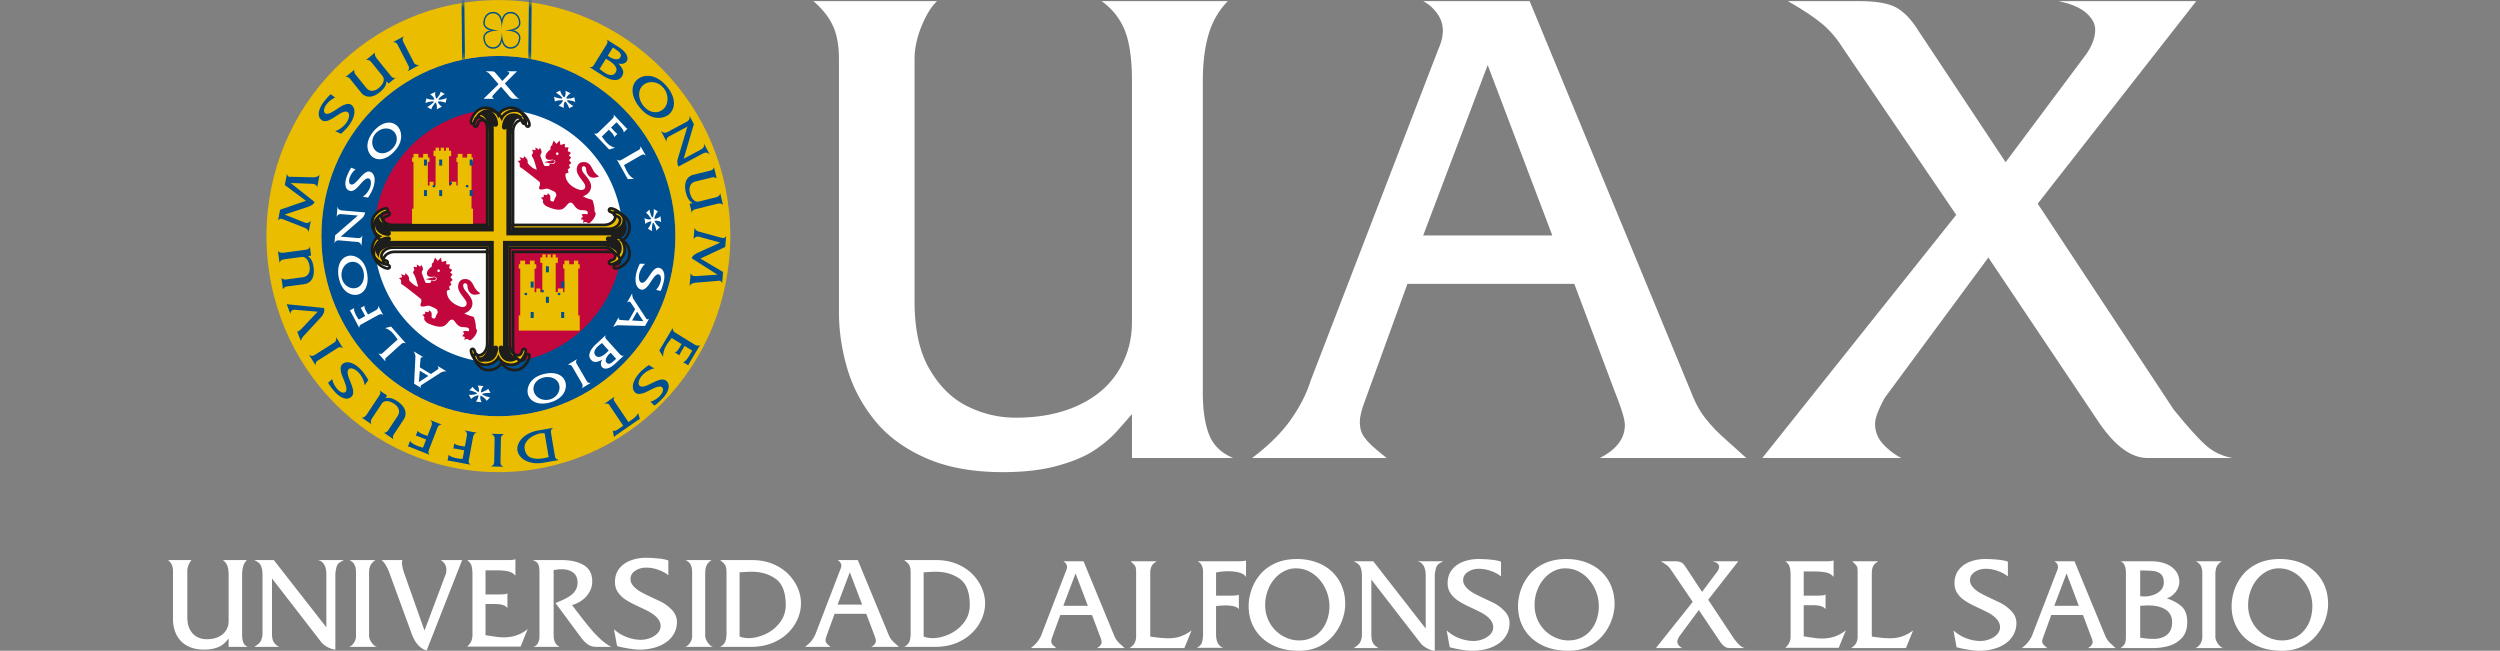
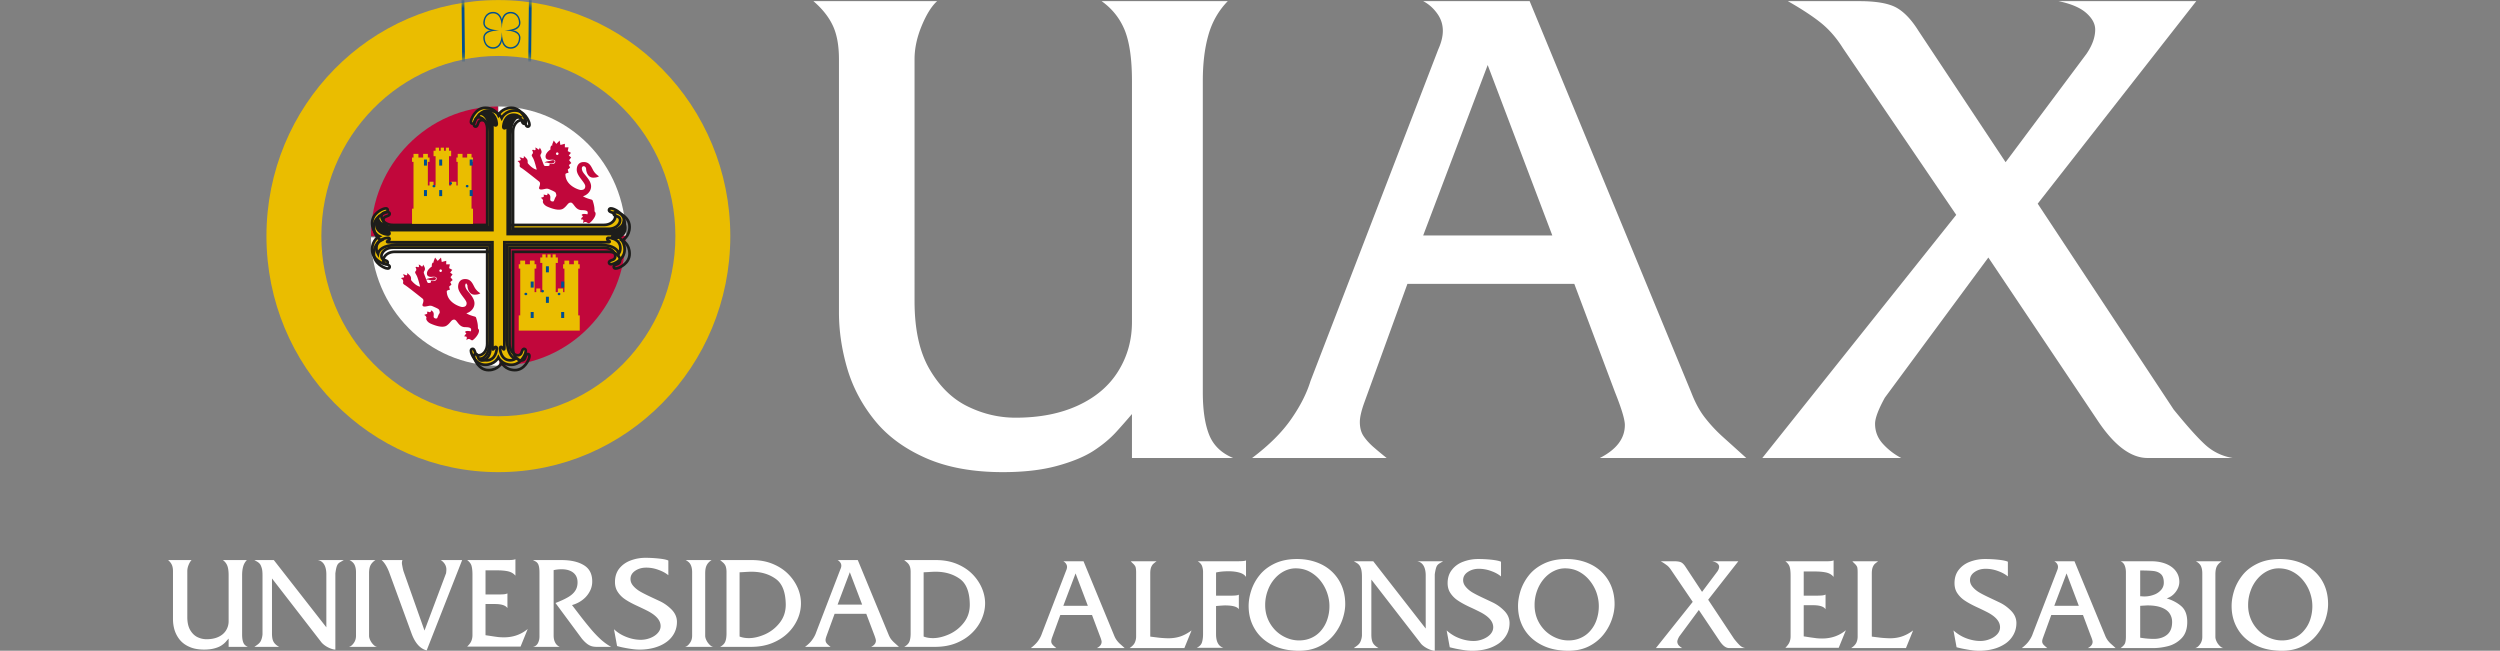
<svg xmlns="http://www.w3.org/2000/svg" width="461" height="120" fill="none">
  <rect width="100%" height="100%" fill="#808080" stroke="none" />
  <path fill="#fff" fill-rule="evenodd" d="M45.708 119.281H42.16v-1.529c-.137.149-.31.35-.53.601s-.5.477-.823.686c-.32.208-.744.385-1.28.527q-.805.219-1.896.218c-1.048 0-1.954-.163-2.699-.503-.757-.328-1.347-.773-1.8-1.328a5.4 5.4 0 0 1-.954-1.811 7 7 0 0 1-.28-1.959v-8.863c0-.484-.077-.88-.22-1.184-.138-.303-.37-.591-.679-.857h4.332c-.19.175-.376.467-.542.867-.168.405-.25.791-.25 1.174v8.469c0 1.001.184 1.802.541 2.408.358.6.806 1.037 1.336 1.292.53.254 1.09.383 1.662.383.847 0 1.573-.138 2.193-.425.62-.288 1.085-.686 1.413-1.21a3.17 3.17 0 0 0 .476-1.711v-8.45c0-.756-.083-1.351-.25-1.769a2.26 2.26 0 0 0-.816-1.028h4.428c-.333.341-.56.745-.685 1.2-.13.467-.19 1.004-.19 1.597v10.907c0 .631.07 1.119.22 1.494.143.377.428.637.84.804M63.39 103.278c-.167.097-.345.205-.549.321a1.7 1.7 0 0 0-.476.349c-.107.121-.21.318-.299.591-.083.279-.154.673-.225 1.189v14.056c-.233 0-.524-.066-.889-.203a4.7 4.7 0 0 1-1.019-.542c-.32-.226-.578-.465-.75-.707l-9.029-11.667v10.12c0 .673.083 1.186.275 1.537.19.361.536.685 1.042.958h-4.565c.149-.099.327-.22.519-.366a2.3 2.3 0 0 0 .464-.419c.13-.136.233-.339.328-.613q.145-.399.19-.9v-10.865c0-.567-.034-1.026-.142-1.365-.102-.336-.21-.592-.34-.759a2 2 0 0 0-.537-.442c-.22-.121-.38-.216-.482-.273h3.587l9.685 12.4v-9.759c0-.782-.143-1.392-.417-1.847q-.422-.677-1.175-.794zM69.57 119.281h-5.25c.298-.051.602-.273.887-.667.293-.391.44-.852.44-1.374v-11.725q0-.785-.25-1.324c-.166-.364-.47-.664-.947-.912h4.78c-.417.272-.716.594-.9.945q-.275.52-.274 1.505v11.511q.001.37.227.841.23.465.578.809c.237.239.47.372.709.391M85.22 103.278l-6.544 16.662c-1.221-.329-2.152-1.375-2.795-3.155l-4.142-11.324c-.41-1.038-.87-1.759-1.377-2.183h3.85a1.5 1.5 0 0 0-.101.578q0 .124.108.671c.07.373.137.628.184.795l3.875 10.956 3.992-10.617c0-.066 0-.179.03-.331.005-.138.011-.258.011-.326q0-.514-.273-.968a2.3 2.3 0 0 0-.769-.758zM97.312 115.984l-1.322 3.254h-9.852c.37-.358.632-.694.768-1.019.138-.327.216-.694.216-1.086v-11.157q0-.983-.162-1.598c-.101-.41-.38-.776-.822-1.104h7.765c.501 0 .888-.051 1.14-.157v3.041c-.317-.391-.758-.654-1.312-.794-.555-.131-1.275-.194-2.17-.194h-2.032v4.451h2.258c.495 0 .865-.011 1.133-.036a1.9 1.9 0 0 0 .65-.163v2.714c-.334-.504-1.097-.753-2.319-.753h-1.722v5.75q.517.074 1.15.171c.436.072.822.123 1.156.166q.51.055 1.091.055c1.698 0 3.147-.513 4.386-1.541M112.694 119.281h-2.605c-.328 0-.619-.027-.906-.097a2.6 2.6 0 0 1-.894-.443q-.471-.347-1.006-.989l-4.852-6.559c.966-.376 1.74-.73 2.336-1.083.596-.349 1.025-.743 1.312-1.189.285-.433.422-.952.422-1.534q.002-1.141-.774-1.774c-.519-.422-1.246-.64-2.163-.64-.543 0-1.031.058-1.472.165v12.041c0 .494.083.923.274 1.292.19.37.464.637.846.81h-4.934c.386-.066.68-.282.893-.637.196-.36.31-.782.31-1.267v-11.716c0-.512-.03-.909-.095-1.182-.054-.267-.137-.474-.244-.606a1.1 1.1 0 0 0-.37-.336c-.15-.08-.31-.165-.494-.258h5.286c1.698 0 3.068.311 4.106.945 1.031.625 1.538 1.625 1.538 2.999 0 .571-.113 1.099-.341 1.599q-.347.744-.893 1.307a5.4 5.4 0 0 1-1.204.918c-.429.237-.87.413-1.294.529.138.172.597.776 1.378 1.797a74 74 0 0 0 2.121 2.644 21 21 0 0 0 1.829 1.911c.597.534 1.222.987 1.89 1.353M124.828 114.681c0 .785-.179 1.491-.537 2.147a4.76 4.76 0 0 1-1.496 1.631c-.626.44-1.37.764-2.193.992a10 10 0 0 1-2.634.334c-.435 0-.888-.031-1.341-.092-.47-.06-.941-.136-1.43-.233a17 17 0 0 1-1.407-.328l-.572-3.104a6.7 6.7 0 0 0 1.555 1.1 8.2 8.2 0 0 0 1.699.637c.59.146 1.151.214 1.687.214q.885 0 1.734-.324c.572-.227 1.037-.524 1.383-.912.357-.385.542-.819.542-1.296 0-1.082-.858-2.031-2.557-2.876-.31-.162-.923-.453-1.823-.875-.912-.421-1.638-.819-2.188-1.196a4.8 4.8 0 0 1-1.334-1.345q-.512-.77-.513-1.834c0-.992.262-1.816.799-2.493.536-.662 1.233-1.161 2.103-1.483a7.8 7.8 0 0 1 2.754-.486c.792 0 1.603.049 2.443.137q1.277.135 1.74.37v2.708c-.458-.387-1.073-.725-1.829-.994a6.4 6.4 0 0 0-2.252-.41c-.775 0-1.461.191-2.033.582-.578.395-.864.895-.864 1.514 0 .434.149.84.453 1.21q.455.55 1.145.992c.464.288 1.197.663 2.187 1.128q1.49.694 1.579.74c.803.366 1.531.885 2.204 1.553.657.678.996 1.439.996 2.292M131.55 119.281h-5.245c.299-.051.603-.273.877-.667.304-.391.447-.852.447-1.374v-11.725q0-.785-.251-1.324c-.154-.364-.47-.664-.946-.912h4.785c-.424.272-.727.594-.9.945q-.28.52-.281 1.505v11.511q0 .37.233.841c.15.311.352.578.584.809q.35.36.697.391M147.695 111.268c0 .94-.185 1.883-.59 2.829a8.1 8.1 0 0 1-1.788 2.602c-.787.777-1.77 1.411-2.932 1.883-1.156.468-2.462.698-3.934.698h-5.66c.47-.254.792-.575.941-.948.161-.38.238-.901.238-1.547v-11.269c0-.379-.036-.677-.102-.907a1.4 1.4 0 0 0-.25-.555 2 2 0 0 0-.37-.389 21 21 0 0 0-.457-.387h5.851c1.412 0 2.694.23 3.832.698q1.707.704 2.867 1.87a8.4 8.4 0 0 1 1.764 2.581c.405.936.59 1.886.59 2.841m-2.801.221c-.03-2.308-.643-3.908-1.878-4.764-1.216-.864-2.694-1.298-4.415-1.298-.393 0-.829.022-1.318.055-.459.034-.769.043-.905.043v11.851c.518.201 1.09.294 1.71.294q1.384.001 2.992-.707a7.1 7.1 0 0 0 2.699-2.128c.739-.943 1.115-2.05 1.115-3.346M165.764 119.281h-5.126c.585-.288.877-.677.877-1.149 0-.188-.119-.577-.34-1.149l-1.435-3.795h-5.841l-1.526 4.189c-.089.279-.143.491-.143.649 0 .197.054.366.131.489.083.133.197.26.345.39.15.128.293.251.459.376h-4.719c.596-.44 1.054-.889 1.364-1.353.328-.458.555-.906.692-1.331l4.469-11.634c.107-.233.167-.447.167-.645q-.001-.342-.208-.616a1.4 1.4 0 0 0-.477-.423h3.724l5.662 13.704q.215.545.483.897c.191.24.393.459.632.667.232.212.507.455.81.734m-6.787-7.794-2.272-5.972-2.252 5.972zM181.653 111.268q-.001 1.41-.602 2.829a8.05 8.05 0 0 1-1.801 2.602c-.786.777-1.763 1.411-2.919 1.883-1.156.468-2.474.698-3.933.698h-5.662c.47-.254.787-.575.953-.948.155-.38.233-.901.233-1.547v-11.269c0-.379-.037-.677-.101-.907a1.8 1.8 0 0 0-.252-.555 2.3 2.3 0 0 0-.363-.389q-.23-.184-.47-.387h5.858c1.413 0 2.676.23 3.826.698q1.706.704 2.867 1.87a8.4 8.4 0 0 1 1.764 2.581c.4.936.602 1.886.602 2.841m-2.825.221c-.018-2.308-.645-3.908-1.861-4.764q-1.838-1.297-4.421-1.298c-.393 0-.828.022-1.299.055-.483.034-.78.043-.93.043v11.851c.513.201 1.091.294 1.723.294.911 0 1.913-.234 2.973-.707a7.04 7.04 0 0 0 2.706-2.128c.745-.943 1.109-2.05 1.109-3.346M207.393 119.506h-5.131c.583-.297.876-.686.876-1.159 0-.191-.119-.576-.346-1.143l-1.425-3.8h-5.846l-1.525 4.185q-.144.42-.144.649c0 .201.042.367.137.491.078.133.198.264.341.385.148.14.304.262.464.392h-4.714c.59-.452 1.049-.901 1.371-1.359q.472-.692.68-1.337l4.475-11.631a1.6 1.6 0 0 0 .155-.642c0-.23-.078-.433-.203-.619a1.6 1.6 0 0 0-.482-.421h3.724l5.656 13.707q.216.537.494.892c.179.243.387.464.614.669q.357.312.829.741m-6.794-7.797-2.265-5.974-2.258 5.974zM219.723 116.251l-1.323 3.251h-10.102c.466-.309.792-.645.954-.988.161-.353.25-.728.25-1.125v-11.858c0-.458-.048-.789-.107-.983q-.117-.299-.442-.606a3.4 3.4 0 0 1-.434-.446h4.756a7 7 0 0 0-.518.404c-.179.139-.335.351-.46.633-.124.273-.191.679-.191 1.201v11.655c.722.097 1.222.154 1.497.19q.403.05.959.083c.376.023.668.036.864.036.805 0 1.555-.109 2.241-.337q1.019-.345 2.056-1.11M229.765 106.384c-.243-.364-.638-.631-1.209-.792-.585-.167-1.247-.251-1.998-.251-.947 0-1.715.081-2.318.23v4.27h2.653c.924 0 1.436-.064 1.549-.204v2.715c-.28-.468-1.127-.711-2.533-.711q-.41.001-1.669.11v5.185c0 1.411.46 2.249 1.371 2.524h-4.946c.524-.248.846-.579.977-1.001.131-.427.202-.931.202-1.523v-11.405a3.3 3.3 0 0 0-.196-1.18c-.125-.326-.399-.612-.786-.855h7.222c.989 0 1.538-.051 1.681-.161zM248.06 111.399c0 .919-.184 1.883-.536 2.897a9.5 9.5 0 0 1-1.59 2.807 7.9 7.9 0 0 1-2.671 2.096c-1.073.534-2.306.8-3.719.8-1.9 0-3.551-.351-4.958-1.076-1.401-.716-2.48-1.704-3.218-2.954-.752-1.252-1.12-2.657-1.12-4.221q-.002-1.377.488-2.883a8.8 8.8 0 0 1 1.549-2.822c.71-.885 1.64-1.589 2.796-2.141q1.745-.817 4.07-.819c1.669 0 3.17.331 4.529.992a7.7 7.7 0 0 1 3.201 2.903c.78 1.267 1.179 2.744 1.179 4.421m-2.914.35c0-.825-.148-1.654-.441-2.478a7.6 7.6 0 0 0-1.263-2.251 6.45 6.45 0 0 0-1.984-1.622c-.757-.398-1.61-.594-2.546-.594-.678 0-1.353.154-2.025.476a5.8 5.8 0 0 0-1.806 1.392 6.8 6.8 0 0 0-1.293 2.189 7.6 7.6 0 0 0-.489 2.742c0 .918.173 1.777.506 2.568a6.7 6.7 0 0 0 1.394 2.08 6.4 6.4 0 0 0 2.015 1.356 5.9 5.9 0 0 0 2.33.488q1.268-.001 2.312-.488a4.9 4.9 0 0 0 1.783-1.371 6.1 6.1 0 0 0 1.12-2.031 7.5 7.5 0 0 0 .387-2.456M266.113 103.496c-.161.097-.346.206-.543.319a1.8 1.8 0 0 0-.464.348c-.114.124-.22.315-.305.589a8 8 0 0 0-.231 1.192V120c-.239 0-.526-.07-.883-.21a4.8 4.8 0 0 1-1.025-.537c-.322-.227-.578-.457-.745-.705l-9.04-11.671V117c0 .677.094 1.186.285 1.548.191.351.543.673 1.037.954h-4.558c.143-.106.326-.23.517-.372.185-.135.346-.277.46-.417.131-.139.232-.336.334-.611a3.2 3.2 0 0 0 .19-.904v-10.854q-.002-.866-.136-1.371-.153-.51-.359-.762a1.8 1.8 0 0 0-.53-.439c-.221-.128-.37-.219-.476-.276h3.587l9.673 12.407v-9.769q0-1.159-.412-1.844-.42-.676-1.18-.794zM278.36 114.899c0 .779-.173 1.489-.536 2.143a4.76 4.76 0 0 1-1.485 1.635 7 7 0 0 1-2.187.988q-1.232.333-2.633.334c-.436 0-.888-.025-1.36-.084-.453-.07-.929-.144-1.418-.24q-.716-.14-1.407-.322l-.571-3.102c.493.448 1.024.81 1.561 1.095a8 8 0 0 0 1.698.633 7 7 0 0 0 1.686.216c.584 0 1.164-.106 1.723-.328.566-.222 1.037-.521 1.389-.903q.528-.578.53-1.301c0-1.077-.846-2.033-2.551-2.875a45 45 0 0 0-1.829-.876c-.894-.423-1.615-.819-2.164-1.196a4.8 4.8 0 0 1-1.341-1.34c-.345-.515-.524-1.131-.524-1.844 0-.985.275-1.82.811-2.477q.794-1.014 2.098-1.489a7.8 7.8 0 0 1 2.752-.483 23 23 0 0 1 2.438.13c.84.095 1.419.216 1.746.37v2.714q-.695-.6-1.829-1.003a6.6 6.6 0 0 0-2.259-.41c-.763 0-1.449.195-2.021.58-.595.395-.875.901-.875 1.523 0 .427.16.831.465 1.203.304.367.678.701 1.138.991.471.289 1.197.666 2.187 1.125.989.468 1.514.713 1.568.743.797.365 1.543.89 2.204 1.559.668.671.996 1.436.996 2.291M297.728 111.399c0 .919-.173 1.883-.53 2.897a9.4 9.4 0 0 1-1.586 2.807 8.1 8.1 0 0 1-2.668 2.096q-1.617.8-3.713.8c-1.902 0-3.566-.351-4.965-1.076-1.401-.716-2.48-1.704-3.231-2.954q-1.108-1.876-1.109-4.221c0-.919.169-1.878.484-2.883a9.2 9.2 0 0 1 1.55-2.822c.715-.885 1.643-1.589 2.799-2.141q1.741-.817 4.072-.819 2.496 0 4.518.992a7.7 7.7 0 0 1 3.205 2.903c.776 1.267 1.174 2.744 1.174 4.421m-2.908.35c0-.825-.15-1.654-.43-2.478a7.5 7.5 0 0 0-1.28-2.251 6.3 6.3 0 0 0-1.974-1.622c-.767-.398-1.621-.594-2.544-.594-.686 0-1.364.154-2.019.476-.675.319-1.275.78-1.82 1.392a7 7 0 0 0-1.292 2.189 7.6 7.6 0 0 0-.482 2.742c0 .918.171 1.777.499 2.568a6.7 6.7 0 0 0 1.395 2.08 6.4 6.4 0 0 0 2.021 1.356 5.85 5.85 0 0 0 2.337.488c.839 0 1.602-.164 2.3-.488a4.9 4.9 0 0 0 1.788-1.371 5.9 5.9 0 0 0 1.119-2.031 7.7 7.7 0 0 0 .382-2.456M321.83 119.503h-2.986q-.884 0-1.772-1.346l-3.807-5.675-3.628 4.91c-.228.419-.34.719-.34.916 0 .262.095.506.273.704.186.199.394.369.638.491h-4.857l6.788-8.519-3.969-5.846c-.234-.356-.484-.659-.769-.877a10 10 0 0 0-1.157-.764h2.498c.609 0 1.03.078 1.305.224.275.155.524.428.775.816l3.038 4.606 2.85-3.803c.191-.297.297-.576.297-.845 0-.207-.106-.404-.308-.592-.21-.176-.53-.315-.972-.406h4.82l-5.56 7.096 4.779 7.211q.665.84 1.085 1.223c.27.254.603.415.979.476M340.381 116.209l-1.323 3.25h-9.844c.37-.364.619-.701.762-1.027.137-.328.21-.689.21-1.083v-11.157c0-.656-.043-1.179-.155-1.593-.109-.409-.378-.776-.817-1.103h7.76q.75.001 1.142-.161v3.049c-.321-.402-.763-.662-1.322-.802-.549-.129-1.27-.2-2.163-.2h-2.026v4.459h2.258q.748 0 1.132-.04c.256-.025.478-.079.637-.164v2.715c-.314-.501-1.089-.749-2.298-.749h-1.729v5.746c.34.049.726.11 1.143.176q.662.096 1.162.158a10 10 0 0 0 1.093.057c1.686 0 3.156-.509 4.378-1.531M352.777 116.251l-1.317 3.251h-10.101c.472-.309.785-.645.953-.988q.24-.53.238-1.125v-11.858c0-.458-.03-.789-.09-.983-.094-.2-.23-.4-.452-.606a4 4 0 0 1-.434-.446h4.748c-.165.131-.339.261-.516.404-.182.139-.33.351-.453.633-.119.273-.193.679-.193 1.201v11.655c.728.097 1.229.154 1.497.19q.403.05.965.083c.377.023.661.036.864.036.811 0 1.556-.109 2.229-.337q1.04-.345 2.062-1.11M371.824 114.899c0 .779-.179 1.489-.541 2.143a4.7 4.7 0 0 1-1.484 1.635 7.2 7.2 0 0 1-2.187.988 10 10 0 0 1-2.636.334c-.428 0-.886-.025-1.345-.084a32 32 0 0 1-1.424-.24q-.716-.14-1.415-.322l-.572-3.102c.503.448 1.025.81 1.569 1.095a7.5 7.5 0 0 0 1.692.633 7 7 0 0 0 1.686.216c.592 0 1.158-.106 1.723-.328.577-.222 1.036-.521 1.388-.903q.529-.578.53-1.301c0-1.077-.839-2.033-2.551-2.875-.31-.161-.917-.458-1.822-.876-.901-.423-1.616-.819-2.171-1.196a4.8 4.8 0 0 1-1.339-1.34c-.347-.515-.512-1.131-.512-1.844 0-.985.267-1.82.797-2.477.537-.677 1.234-1.171 2.105-1.489a7.8 7.8 0 0 1 2.748-.483c.791 0 1.602.04 2.441.13.853.095 1.43.216 1.748.37v2.714c-.472-.4-1.08-.734-1.836-1.003a6.5 6.5 0 0 0-2.246-.41c-.782 0-1.462.195-2.027.58-.592.395-.876.901-.876 1.523 0 .427.156.831.459 1.203.298.367.679.701 1.143.991q.706.435 2.188 1.125c.989.468 1.508.713 1.562.743.804.365 1.548.89 2.206 1.559q.999 1.008.999 2.291M390.121 119.506h-5.132c.59-.297.888-.686.888-1.159 0-.191-.119-.576-.352-1.143l-1.424-3.8h-5.846l-1.519 4.185q-.154.42-.156.649c0 .201.042.367.137.491q.128.201.352.385c.149.14.297.262.453.392h-4.702c.578-.452 1.043-.901 1.353-1.359q.485-.692.686-1.337l4.486-11.631c.096-.233.149-.445.149-.642 0-.23-.066-.433-.197-.619a1.5 1.5 0 0 0-.488-.421h3.725l5.656 13.707a4 4 0 0 0 .488.892c.191.243.393.464.626.669q.36.312.817.741m-6.788-7.797-2.259-5.974-2.265 5.974zM403.328 114.696q0 1.935-1.055 3.008a5.24 5.24 0 0 1-2.475 1.441c-.929.236-1.847.36-2.692.36h-6.073c.398-.284.667-.561.798-.833.12-.274.186-.701.186-1.281v-11.857c0-.46-.073-.879-.221-1.245a1.38 1.38 0 0 0-.763-.793h5.661q1.494 0 2.682.465c.78.315 1.407.758 1.831 1.328.44.576.661 1.237.661 2.004 0 .652-.227 1.268-.674 1.862-.453.592-.996.986-1.658 1.183 1.127.357 2.032.846 2.737 1.478q1.055.952 1.055 2.88m-4.322-7.248c0-.713-.172-1.231-.505-1.555q-.522-.491-1.355-.595-.858-.104-2.495-.103v4.751c.071 0 .214.007.398.025a4.893 4.893 0 0 0 2.063-.279 3.15 3.15 0 0 0 1.357-.871q.538-.588.537-1.373m1.532 7.248q.002-.851-.436-1.535c-.29-.461-.769-.831-1.447-1.101-.679-.278-1.555-.421-2.648-.421-.105 0-.236.006-.409.018-.167.012-.353.022-.525.028-.174.017-.31.023-.422.023v5.881c.857.146 1.714.221 2.526.221 1.008 0 1.823-.263 2.444-.779q.918-.77.917-2.335M410.026 119.503h-5.244c.297-.057.596-.279.881-.67.293-.398.441-.853.441-1.374v-11.724c0-.522-.078-.967-.244-1.331-.155-.355-.477-.658-.949-.907h4.781q-.628.413-.906.939c-.178.353-.268.85-.268 1.508v11.515c0 .246.078.527.225.834.143.312.346.579.585.816q.35.354.698.394M429.299 111.399q0 1.377-.513 2.897a9.5 9.5 0 0 1-1.603 2.807q-1.046 1.298-2.656 2.096c-1.086.534-2.32.8-3.72.8-1.907 0-3.564-.351-4.965-1.076-1.406-.716-2.485-1.704-3.218-2.954-.749-1.252-1.114-2.657-1.114-4.221q0-1.377.482-2.883c.328-1.005.846-1.942 1.544-2.822.709-.885 1.639-1.589 2.801-2.141 1.156-.544 2.521-.819 4.071-.819 1.669 0 3.17.331 4.523.992a7.76 7.76 0 0 1 3.206 2.903c.774 1.267 1.162 2.744 1.162 4.421m-2.902.35c0-.825-.149-1.654-.436-2.478a7.4 7.4 0 0 0-1.268-2.251 6.2 6.2 0 0 0-1.985-1.622c-.757-.398-1.609-.594-2.539-.594-.685 0-1.347.154-2.026.476a5.8 5.8 0 0 0-1.806 1.392 6.7 6.7 0 0 0-1.294 2.189 7.6 7.6 0 0 0-.488 2.742 6.503 6.503 0 0 0 1.902 4.648 6.3 6.3 0 0 0 2.008 1.356 5.9 5.9 0 0 0 2.342.488c.846 0 1.603-.164 2.306-.488a4.8 4.8 0 0 0 1.776-1.371 5.8 5.8 0 0 0 1.126-2.031 7.7 7.7 0 0 0 .382-2.456M227.387 84.452h-18.653v-8.103a137 137 0 0 1-2.808 3.196c-1.156 1.289-2.592 2.489-4.291 3.593-1.704 1.098-3.968 2.026-6.781 2.79-2.813.762-6.121 1.134-9.93 1.134-5.529 0-10.268-.86-14.231-2.61-3.964-1.754-7.122-4.088-9.464-7.022-2.336-2.91-4.004-6.091-5.012-9.537-1-3.444-1.513-6.874-1.513-10.295V10.921c0-2.518-.376-4.592-1.127-6.188-.746-1.601-1.942-3.111-3.582-4.52h22.808c-1.025.926-1.973 2.452-2.849 4.566-.882 2.131-1.311 4.175-1.311 6.142V55.53c0 5.249.93 9.46 2.819 12.645 1.871 3.182 4.237 5.456 7.051 6.805 2.819 1.369 5.738 2.042 8.766 2.042 4.434 0 8.266-.753 11.526-2.262 3.254-1.508 5.732-3.613 7.408-6.333 1.686-2.72 2.521-5.732 2.521-9.043v-44.44c0-4.023-.442-7.118-1.312-9.318-.883-2.194-2.307-4.004-4.284-5.414h23.259c-1.727 1.781-2.92 3.897-3.592 6.335-.686 2.435-1.008 5.237-1.008 8.398v57.389c0 3.278.393 5.889 1.168 7.838.786 1.963 2.259 3.382 4.422 4.28M322.008 84.452h-26.997c3.075-1.563 4.613-3.597 4.613-6.084 0-1.004-.608-3.024-1.813-6.034l-7.508-19.986h-30.776l-8.01 22.053c-.506 1.447-.762 2.58-.762 3.41 0 1.036.22 1.9.679 2.59q.689 1.03 1.841 2.04a70 70 0 0 0 2.42 2.01h-24.804c3.123-2.352 5.506-4.724 7.187-7.148q2.53-3.622 3.576-7.038l23.571-61.182c.548-1.223.834-2.36.834-3.398 0-1.197-.358-2.268-1.079-3.245-.703-.964-1.549-1.71-2.545-2.228h19.632l29.786 72.122c.734 1.904 1.579 3.471 2.563 4.715a27 27 0 0 0 3.289 3.524q1.834 1.648 4.303 3.879m-35.763-41.034L274.33 11.99l-11.895 31.428zM411.688 84.452h-15.681c-3.116 0-6.221-2.366-9.324-7.088l-20.031-29.877-19.089 25.847c-1.209 2.196-1.8 3.8-1.8 4.8 0 1.429.483 2.657 1.449 3.718a12.2 12.2 0 0 0 3.372 2.6H324.97l35.758-44.831-20.902-30.754c-1.191-1.904-2.551-3.444-4.029-4.637-1.478-1.191-3.515-2.535-6.114-4.018h13.165c3.148 0 5.424.404 6.861 1.202 1.424.793 2.776 2.221 4.057 4.271l16.066 24.223 14.92-19.983c1.066-1.568 1.603-3.057 1.603-4.466 0-1.09-.561-2.103-1.657-3.073-1.092-.966-2.796-1.692-5.097-2.174h25.388l-29.237 37.344 25.073 37.964c2.395 2.936 4.284 5.073 5.738 6.414 1.435 1.341 3.159 2.177 5.125 2.517" clip-rule="evenodd" />
  <path fill="#C1073B" fill-rule="evenodd" d="M115.388 43.392H91.811V19.633C78.88 19.682 68.41 30.365 68.41 43.538v.005h23.707V67.44c12.874-.12 23.272-10.775 23.272-23.903z" clip-rule="evenodd" />
  <path fill="#FEFEFE" fill-rule="evenodd" d="M92.042 67.44V43.448h23.346c-.048-13.162-10.546-23.815-23.489-23.815h-.005v24.126H68.412c.117 13.101 10.587 23.684 23.487 23.684z" clip-rule="evenodd" />
-   <path fill="#004F91" fill-rule="evenodd" d="M91.9 10.318c-18.028 0-32.64 14.874-32.64 33.22S73.871 76.756 91.9 76.756s32.64-14.873 32.64-33.22c0-18.345-14.613-33.219-32.64-33.219m1.602 56.514c-.717-.375-1.618-1.08-1.618-2.25-.036-.038-.367 1.546-1.411 2.261-11.43-.714-20.597-9.942-21.453-21.532.36-.739 1.059-1.71 2.243-1.71.037-.037-1.585-.386-2.264-1.501.694-11.64 9.768-20.98 21.162-21.848 0 0 1.148.392 1.812 2.346.038.039.397-1.694 1.556-2.353 11.402.814 20.504 10.104 21.263 21.719-.374.722-1.061 1.599-2.187 1.599-.036.037 1.483.365 2.197 1.398-.692 11.693-9.837 21.066-21.3 21.871" clip-rule="evenodd" />
  <path fill="#EABD00" fill-rule="evenodd" d="M93.958 45.672v17.702c0 2.01 1.835 2.688 2.198 1.679.098-.273.209-.8.561-.715.354.083.245.564.108.917 0 0-.722 2.014-2.515 2.014s-2.411-1.349-2.411-1.349-.62 1.349-2.414 1.349c-1.792 0-2.514-2.014-2.514-2.014-.137-.353-.246-.834.107-.917.354-.085.463.442.562.715.364 1.01 2.197.331 2.197-1.679V45.671H72.444c-1.977 0-2.643 1.865-1.65 2.235.269.101.785.212.703.572s-.556.248-.902.109c0 0-1.978-.734-1.978-2.559s1.325-2.453 1.325-2.453-1.325-.632-1.325-2.457 1.978-2.56 1.978-2.56c.346-.139.819-.25.902.11.082.36-.434.471-.704.571-.992.37-.326 2.237 1.65 2.237H89.84V23.773c0-2.01-1.834-2.687-2.198-1.678-.098.273-.208.8-.56.716-.355-.084-.246-.565-.108-.918 0 0 .722-2.014 2.515-2.014 1.792 0 2.41 1.349 2.41 1.349s.62-1.349 2.413-1.349c1.794 0 2.515 2.014 2.515 2.014.137.353.246.834-.106.918-.354.084-.463-.443-.562-.716-.364-1.01-2.198-.331-2.198 1.679v17.703h17.394c1.975 0 2.642-1.865 1.65-2.235-.269-.101-.786-.212-.704-.572.084-.36.556-.248.902-.109 0 0 1.978.734 1.978 2.559s-1.325 2.455-1.325 2.455 1.325.63 1.325 2.455c0 1.824-1.978 2.56-1.978 2.56-.346.139-.818.25-.902-.11-.082-.36.435-.471.704-.571.992-.37.325-2.237-1.65-2.237z" clip-rule="evenodd" />
  <path stroke="#1D1D1B" stroke-width=".5" d="M93.958 45.672v17.702c0 2.01 1.835 2.688 2.198 1.679.098-.273.209-.8.561-.715.354.083.245.564.108.917 0 0-.722 2.014-2.515 2.014s-2.411-1.349-2.411-1.349-.62 1.349-2.414 1.349c-1.792 0-2.514-2.014-2.514-2.014-.137-.353-.246-.834.107-.917.354-.085.463.442.562.715.364 1.01 2.197.331 2.197-1.679V45.671H72.444c-1.977 0-2.643 1.865-1.65 2.235.269.101.785.212.703.572s-.556.248-.902.109c0 0-1.978-.734-1.978-2.559s1.325-2.453 1.325-2.453-1.325-.632-1.325-2.457 1.978-2.56 1.978-2.56c.346-.139.819-.25.902.11.082.36-.434.471-.704.571-.992.37-.326 2.237 1.65 2.237H89.84V23.773c0-2.01-1.834-2.687-2.198-1.678-.098.273-.208.8-.56.716-.355-.084-.246-.565-.108-.918 0 0 .722-2.014 2.515-2.014 1.792 0 2.41 1.349 2.41 1.349s.62-1.349 2.413-1.349c1.794 0 2.515 2.014 2.515 2.014.137.353.246.834-.106.918-.354.084-.463-.443-.562-.716-.364-1.01-2.198-.331-2.198 1.679v17.703h17.394c1.975 0 2.642-1.865 1.65-2.235-.269-.101-.786-.212-.704-.572.084-.36.556-.248.902-.109 0 0 1.978.734 1.978 2.559s-1.325 2.455-1.325 2.455 1.325.63 1.325 2.455c0 1.824-1.978 2.56-1.978 2.56-.346.139-.818.25-.902-.11-.082-.36.435-.471.704-.571.992-.37.325-2.237-1.65-2.237z" clip-rule="evenodd" />
-   <path fill="#1D1D1B" fill-rule="evenodd" d="M93.001 44.661v19.563c0 .3-.144.24-.223.1-.128-.232-.226-.364-.392-.364-.164 0-.205.175-.18.41.022.213.209 2.071 1.9 2.071 0 0 .488.017 1.016-.297-.71-.128-1.615-1.017-1.615-3.36V45.177h17.302c2.303 0 3.175.92 3.301 1.642.31-.535.292-1.032.292-1.032 0-1.722-1.826-1.911-2.034-1.935-.231-.026-.403.016-.403.185s.129.267.356.398c.14.079.198.227-.098.227z" clip-rule="evenodd" />
  <path stroke="#1D1D1B" stroke-width=".5" d="M93.001 44.661v19.563c0 .3-.144.24-.223.1-.128-.232-.226-.364-.392-.364-.164 0-.205.175-.18.41.022.213.209 2.071 1.9 2.071 0 0 .488.017 1.016-.297-.71-.128-1.615-1.017-1.615-3.36V45.177h17.302c2.303 0 3.175.92 3.301 1.642.31-.535.292-1.032.292-1.032 0-1.722-1.826-1.911-2.034-1.935-.231-.026-.403.016-.403.185s.129.267.356.398c.14.079.198.227-.098.227z" clip-rule="evenodd" />
-   <path fill="#1D1D1B" fill-rule="evenodd" d="M90.803 44.67H71.581c-.294 0-.236-.148-.098-.227.228-.131.358-.23.358-.4 0-.166-.173-.209-.403-.184-.21.024-2.035.213-2.035 1.936 0 0-.018.496.29 1.033.127-.723 1-1.644 3.302-1.644h17.302v17.609c0 2.344-.903 3.231-1.613 3.36.526.315 1.014.296 1.014.296 1.692 0 1.878-1.858 1.901-2.07.026-.235-.016-.41-.181-.41s-.263.131-.392.363c-.078.142-.223.2-.223-.1z" clip-rule="evenodd" />
  <path stroke="#1D1D1B" stroke-width=".5" d="M90.803 44.67H71.581c-.294 0-.236-.148-.098-.227.228-.131.358-.23.358-.4 0-.166-.173-.209-.403-.184-.21.024-2.035.213-2.035 1.936 0 0-.018.496.29 1.033.127-.723 1-1.644 3.302-1.644h17.302v17.609c0 2.344-.903 3.231-1.613 3.36.526.315 1.014.296 1.014.296 1.692 0 1.878-1.858 1.901-2.07.026-.235-.016-.41-.181-.41s-.263.131-.392.363c-.078.142-.223.2-.223-.1z" clip-rule="evenodd" />
  <path fill="#1D1D1B" fill-rule="evenodd" d="M90.796 42.432V22.869c0-.3.144-.24.222-.1.129.233.227.364.392.364.164 0 .206-.176.181-.41-.023-.213-.209-2.07-1.901-2.07 0 0-.488-.019-1.015.295.71.129 1.615 1.017 1.615 3.36v17.609H72.987c-2.303 0-3.175-.92-3.3-1.642-.31.535-.292 1.031-.292 1.031 0 1.723 1.826 1.912 2.034 1.936.231.026.403-.017.403-.185s-.13-.268-.357-.399c-.14-.078-.197-.226.098-.226z" clip-rule="evenodd" />
  <path stroke="#1D1D1B" stroke-width=".5" d="M90.796 42.432V22.869c0-.3.144-.24.222-.1.129.233.227.364.392.364.164 0 .206-.176.181-.41-.023-.213-.209-2.07-1.901-2.07 0 0-.488-.019-1.015.295.71.129 1.615 1.017 1.615 3.36v17.609H72.987c-2.303 0-3.175-.92-3.3-1.642-.31.535-.292 1.031-.292 1.031 0 1.723 1.826 1.912 2.034 1.936.231.026.403-.017.403-.185s-.13-.268-.357-.399c-.14-.078-.197-.226.098-.226z" clip-rule="evenodd" />
  <path fill="#EABD00" fill-rule="evenodd" d="M91.9.013C68.28.013 49.133 19.5 49.133 43.538S68.28 87.063 91.9 87.063s42.767-19.487 42.767-43.525S115.52.013 91.9.013m0 76.743c-18.027 0-32.64-14.872-32.64-33.218s14.613-33.22 32.64-33.22 32.641 14.873 32.641 33.22c0 18.346-14.614 33.218-32.641 33.218" clip-rule="evenodd" />
  <mask id="a" width="87" height="86" x="48" y="0" maskUnits="userSpaceOnUse" style="mask-type:luminance">
    <path fill="#fff" fill-rule="evenodd" d="M48.859 42.869c0 23.676 19.193 42.868 42.869 42.868s42.869-19.192 42.869-42.868S115.404 0 91.727 0C68.053 0 48.86 19.192 48.86 42.869m10.15 0c0-18.07 14.649-32.72 32.719-32.72s32.718 14.65 32.718 32.72-14.648 32.718-32.718 32.718S59.01 60.939 59.01 42.869" clip-rule="evenodd" />
  </mask>
  <g mask="url(#a)">
    <path fill="#004F91" d="m85.091-1.646.2 19.729.517-.006-.2-19.728zm12.773 19.729.198-19.729-.516-.005-.199 19.728z" />
  </g>
  <path fill="#EABD00" fill-rule="evenodd" d="M78.895 33.68v-3.833h.316v-.796h-.316v-.676h-.861v.677h-.879v-.677h-.904v.677h-.272v.795h.272v8.628H86.95v-8.628h.275v-.796h-.275v-.676h-.805v.677h-.86v-.677h-.88v.677h-.246v.795h.245v4.348h-.245v-.685h-.966v.685h-.396v-5.387h.396v-1.015h-.396v-.562h-.576v.561h-.353v-.561h-.595v.561h-.317v-.561h-.63v.561h-.377v1.016h.376v5.387h-.376v-.685h-.737v.685h-.316zM75.98 41.287h11.244v-2.811H75.979z" clip-rule="evenodd" />
  <path fill="#004F91" fill-rule="evenodd" d="M82.838 33.803c0 .047.051.122.077.167.05.023.123.068.185.068.07 0 .134-.045.186-.068.055-.045.067-.12.067-.167 0-.072-.012-.109-.067-.155a.3.3 0 0 0-.186-.08.3.3 0 0 0-.185.08c-.026.046-.077.083-.077.155M79.757 34.319c0 .066.013.14.08.167a.35.35 0 0 0 .18.068c.076 0 .14-.029.187-.068.049-.027.082-.101.082-.167a.27.27 0 0 0-.082-.162.34.34 0 0 0-.187-.061c-.049 0-.13.029-.18.06a.2.2 0 0 0-.08.163M85.888 34.319c0 .066.033.14.077.167a.28.28 0 0 0 .185.068c.056 0 .13-.029.186-.068.033-.027.043-.101.043-.167a.3.3 0 0 0-.043-.162.4.4 0 0 0-.186-.061.32.32 0 0 0-.185.06.3.3 0 0 0-.077.163M78.179 30.54h.554v-1.12h-.555zM86.612 30.54h.557v-1.12h-.557zM80.99 30.541h.547v-1.122h-.547zM78.179 36.153h.554v-1.111h-.555zM86.612 36.153h.557v-1.111h-.557zM80.99 36.168h.547v-1.126h-.547z" clip-rule="evenodd" />
  <path fill="#EABD00" fill-rule="evenodd" d="M98.573 53.358v-3.833h.317v-.795h-.317v-.676h-.86v.676h-.88v-.676h-.903v.676h-.273v.795h.273v8.629h10.697v-8.629h.275v-.795h-.275v-.676h-.804v.676h-.861v-.676h-.88v.676h-.246v.795h.246v4.348h-.246v-.684h-.965v.684h-.396v-5.386h.396v-1.016h-.396v-.562h-.576v.562h-.353v-.562h-.596v.562h-.317v-.562h-.63v.562h-.377v1.016h.377v5.386h-.377v-.684h-.736v.684h-.317zM95.658 60.965h11.244v-2.811H95.657z" clip-rule="evenodd" />
  <path fill="#004F91" fill-rule="evenodd" d="M99.785 53.69c0 .046.052.122.077.167.05.023.123.069.185.069.071 0 .134-.046.186-.069.055-.045.067-.12.067-.167 0-.072-.012-.108-.067-.155a.3.3 0 0 0-.186-.079.3.3 0 0 0-.185.079c-.025.047-.077.083-.077.155M96.704 54.207c0 .065.013.14.079.166a.35.35 0 0 0 .18.069c.076 0 .14-.03.188-.069.048-.027.081-.1.081-.166a.27.27 0 0 0-.081-.162.34.34 0 0 0-.188-.061c-.048 0-.13.029-.18.06a.2.2 0 0 0-.08.163M102.835 54.207c0 .065.033.14.078.166.052.04.101.069.184.069.056 0 .132-.03.188-.069.031-.027.041-.1.041-.166a.3.3 0 0 0-.041-.162.4.4 0 0 0-.188-.061.32.32 0 0 0-.184.06.3.3 0 0 0-.078.163M97.857 53.03h.554V51.91h-.554zM103.479 53.03h.558V51.91h-.558zM100.668 50.22h.547v-1.122h-.547zM97.857 58.642h.554v-1.11h-.554zM103.479 58.642h.558v-1.11h-.558zM100.668 55.846h.547V54.72h-.547z" clip-rule="evenodd" />
  <path stroke="#1D1D1B" stroke-width=".5" d="M94.602 46.435v17.88c0 2.03 1.858 2.715 2.226 1.696.1-.276.21-.808.568-.723s.248.57.11.927c0 0-.733 2.034-2.548 2.034-1.816 0-2.442-1.362-2.442-1.362s-.628 1.362-2.445 1.362-2.546-2.034-2.546-2.034c-.139-.356-.25-.842.108-.927s.469.447.57.723c.367 1.02 2.224.335 2.224-1.696V46.434H72.811c-2.002 0-2.677 1.884-1.672 2.258.273.102.796.214.713.578-.084.362-.563.25-.914.109 0 0-2.003-.741-2.003-2.584 0-1.844 1.342-2.479 1.342-2.479s-1.342-.638-1.342-2.48 2.003-2.586 2.003-2.586c.351-.141.83-.253.914.11.083.363-.44.477-.713.577-1.005.374-.33 2.26 1.672 2.26h17.618V24.316c0-2.03-1.857-2.715-2.226-1.695-.099.275-.21.808-.568.722-.358-.084-.248-.57-.109-.926 0 0 .732-2.034 2.548-2.034 1.815 0 2.442 1.361 2.442 1.361s.627-1.361 2.443-1.361 2.547 2.034 2.547 2.034c.14.356.25.842-.108.926-.358.086-.468-.447-.569-.722-.368-1.02-2.226-.335-2.226 1.695v17.882h17.617c2.001 0 2.677-1.885 1.672-2.258-.273-.102-.796-.214-.713-.578.084-.363.563-.25.913-.11 0 0 2.004.742 2.004 2.585 0 1.844-1.342 2.48-1.342 2.48s1.342.636 1.342 2.48c0 1.842-2.004 2.585-2.004 2.585-.35.14-.829.253-.913-.111-.083-.363.44-.476.713-.577 1.005-.374.329-2.26-1.672-2.26z" clip-rule="evenodd" />
  <path fill="#1D1D1B" fill-rule="evenodd" d="M93.625 43.154h19.469c.297 0 .239.148.099.229-.231.132-.362.233-.362.403 0 .168.175.211.408.186.212-.024 2.061-.215 2.061-1.955 0 0 .017-.5-.295-1.043-.128.73-1.012 1.66-3.344 1.66H94.137V24.848c0-2.368.915-3.264 1.634-3.395-.533-.317-1.026-.298-1.026-.298-1.715 0-1.903 1.877-1.927 2.09-.026.238.017.415.184.415s.267-.133.397-.367c.078-.143.225-.202.225.101z" clip-rule="evenodd" />
  <path stroke="#1D1D1B" stroke-width=".5" d="M93.625 43.154h19.469c.297 0 .239.148.099.229-.231.132-.362.233-.362.403 0 .168.175.211.408.186.212-.024 2.061-.215 2.061-1.955 0 0 .017-.5-.295-1.043-.128.73-1.012 1.66-3.344 1.66H94.137V24.848c0-2.368.915-3.264 1.634-3.395-.533-.317-1.026-.298-1.026-.298-1.715 0-1.903 1.877-1.927 2.09-.026.238.017.415.184.415s.267-.133.397-.367c.078-.143.225-.202.225.101z" clip-rule="evenodd" />
  <path fill="#C1073B" fill-rule="evenodd" d="M107.627 30.652c.305 0 .455.288.455.569 0 .282.244 1.538 1.303 1.538.843 0 1.063-.266 1.063-.266s-.697-.376-1.087-1.134c-.392-.757-.704-1.478-1.718-1.478s-1.292.786-1.292 1.426c0 1.175 1.57 2.34 1.57 3.031 0 .693-.602.695-.847.695-.246 0-2.811-.749-2.811-2.905 0-.186.581-.278.581-.278l-.152-.574.432-.375-.223-.467.449-.372-.405-.53.377-.503-.436-.354.396-.492-.59-.317.139-.696h-.674l.008-.659-.831.218-.137-.81-.61.614-.483-.613-.289.736s.051.046.051.109c0 .061-.184.029-.273.193-.09.165-.125.46-.071.59-.127.105-.921.613-.921 1.315 0 .704.854.61.854.61s.939-.16.939.296-.472.479-.699.479c-.228 0-.323-.047-.323-.047s-.072.085-.016.204c-.049.112-.074.205-.45.205h-.376c-.094 0-.19-.05-.269-.243a51 51 0 0 1-.589-1.553c-.102-.356.192-.446.192-.806s-.343-.783-.343-.783-.055.35-.183.35c-.127 0-.354-.327-.637-.361.011.152.166.27 0 .44-.168.168-.243-.15-.59.03 0 0 .313.429.063.708-.25.28-.072.366.186.891.257.525.611 1.993.611 1.993s-.694-.03-1.63-1.157c-.094-.13.043-.46-.15-.759-.194-.3-.615-.604-.615-.604s.096.252-.048.396c-.144.146-.334-.194-.74-.098.101.151.35.321.18.496-.173.174-.192-.046-.534.195a.616.616 0 0 1 .417.655c-.029.203-.12.327.342.599s2.901 2.23 3.206 2.467.164.67.049.99c-.116.322-.027.581.644.463.671-.119.759-.223 1.309.029.548.251 1.03.431 1.097.657.067.225.159.448.002.654s-.268.58-.36.788c-.091.207-.649.111-.675-.21s.212-.884-.497-1.193c-.006-.005.055.275-.153.332s-.153-.11-.621-.063c.153.141.119.373-.03.423-.15.05-.274.06-.442.17.298.1.484.463.398.595-.087.133.095.693.838 1.016s2.182.854 2.926.333c.744-.522.807-1.094 1.367-1.094.558 0 .777 1.393 2.034 1.393s1.128.393 1.046.765c-.177-.015-.295-.063-.65-.063-.353 0-.447.216-.447.216s.238.113.238.277c0 .162-.309.09-.309.56.192-.088.414-.015.414.17 0 .186-.056.314-.051.478.173-.174.251-.219.451-.219.199 0 .41.248.604.248s1.247-1.02 1.247-1.756c0-.46-.204-.11-.204-.764 0-.653-.268-1.456-.323-1.634-.054-.179-.171-.209-.422-.277s-1.085-.312-1.381-.583c.4-.034 1.498-.653 1.498-1.8 0-1.149-1.269-2.146-1.558-2.745-.287-.598-.116-.97.189-.97m-4.871-2.071a.24.24 0 0 1-.237-.24c0-.132.106-.24.237-.24s.236.108.236.24c0 .133-.105.24-.236.24" clip-rule="evenodd" />
-   <path fill="#C1073B" fill-rule="evenodd" d="M102.277 29.792c0 .168-.227.362-.641.362-.293 0-.469-.118-.818-.17-.234-.036-.399 0-.399 0s.154-.192.631-.254c.479-.062.589-.138.782-.179.192-.041.445-.015.445.24M85.75 52.23c.306 0 .456.288.456.569 0 .282.244 1.538 1.303 1.538.842 0 1.063-.266 1.063-.266s-.697-.376-1.088-1.134-.703-1.478-1.717-1.478-1.294.786-1.294 1.425c0 1.176 1.571 2.34 1.571 3.032s-.601.695-.847.695c-.245 0-2.81-.749-2.81-2.905 0-.186.58-.278.58-.278l-.15-.574.43-.375-.223-.467.45-.371-.405-.53.377-.504-.436-.354.395-.492-.589-.317.139-.696h-.676l.01-.658-.831.217-.139-.809-.609.613-.482-.613-.29.736s.052.046.052.107c0 .063-.184.03-.273.195s-.126.46-.071.59c-.128.105-.921.613-.921 1.315 0 .704.854.61.854.61s.939-.16.939.296-.473.479-.7.479c-.228 0-.322-.047-.322-.047s-.072.086-.016.204c-.05.112-.076.205-.45.205h-.376c-.096 0-.19-.05-.27-.243a54 54 0 0 1-.59-1.553c-.1-.356.194-.446.194-.806s-.344-.783-.344-.783-.054.35-.182.35-.356-.327-.639-.361c.013.152.167.27 0 .44-.166.168-.242-.15-.589.03 0 0 .314.429.063.708-.25.28-.072.367.186.891.257.525.612 1.993.612 1.993s-.696-.029-1.631-1.157c-.093-.13.043-.46-.15-.759-.194-.3-.614-.604-.614-.604s.096.252-.048.396c-.144.147-.334-.193-.74-.098.1.151.35.321.178.496-.171.174-.19-.046-.532.195.354.131.444.452.415.655-.027.203-.118.327.344.6s2.9 2.23 3.206 2.466c.305.237.163.67.048.99-.115.322-.026.581.645.463.67-.118.76-.223 1.309.029s1.03.431 1.097.657c.066.225.159.448.001.654-.156.207-.267.58-.36.788-.09.207-.648.111-.674-.21-.026-.32.212-.883-.497-1.193-.007-.005.054.276-.154.332-.207.057-.153-.11-.62-.063.152.141.119.373-.03.423-.15.05-.274.06-.443.17.298.1.485.463.398.595-.087.133.096.693.839 1.016s2.181.854 2.925.333.808-1.094 1.366-1.094c.56 0 .779 1.393 2.035 1.393 1.258 0 1.129.393 1.046.766-.176-.016-.294-.064-.649-.064-.353 0-.448.216-.448.216s.238.113.238.277c0 .162-.308.09-.308.56.192-.088.414-.015.414.171 0 .185-.056.313-.051.477.172-.174.25-.219.45-.219s.41.247.604.247 1.248-1.019 1.248-1.755c0-.46-.205-.11-.205-.764 0-.653-.268-1.456-.322-1.634-.056-.178-.171-.209-.422-.277-.252-.068-1.085-.312-1.383-.583.402-.033 1.5-.653 1.5-1.8 0-1.149-1.27-2.146-1.558-2.745-.288-.598-.117-.97.189-.97m-4.872-2.071a.237.237 0 0 1-.236-.24c0-.132.106-.24.236-.24a.24.24 0 0 1 .237.24c0 .133-.107.24-.237.24" clip-rule="evenodd" />
+   <path fill="#C1073B" fill-rule="evenodd" d="M102.277 29.792c0 .168-.227.362-.641.362-.293 0-.469-.118-.818-.17-.234-.036-.399 0-.399 0s.154-.192.631-.254c.479-.062.589-.138.782-.179.192-.041.445-.015.445.24M85.75 52.23c.306 0 .456.288.456.569 0 .282.244 1.538 1.303 1.538.842 0 1.063-.266 1.063-.266s-.697-.376-1.088-1.134-.703-1.478-1.717-1.478-1.294.786-1.294 1.425c0 1.176 1.571 2.34 1.571 3.032s-.601.695-.847.695c-.245 0-2.81-.749-2.81-2.905 0-.186.58-.278.58-.278l-.15-.574.43-.375-.223-.467.45-.371-.405-.53.377-.504-.436-.354.395-.492-.589-.317.139-.696h-.676l.01-.658-.831.217-.139-.809-.609.613-.482-.613-.29.736s.052.046.052.107c0 .063-.184.03-.273.195s-.126.46-.071.59c-.128.105-.921.613-.921 1.315 0 .704.854.61.854.61s.939-.16.939.296-.473.479-.7.479c-.228 0-.322-.047-.322-.047s-.072.086-.016.204c-.05.112-.076.205-.45.205c-.096 0-.19-.05-.27-.243a54 54 0 0 1-.59-1.553c-.1-.356.194-.446.194-.806s-.344-.783-.344-.783-.054.35-.182.35-.356-.327-.639-.361c.013.152.167.27 0 .44-.166.168-.242-.15-.589.03 0 0 .314.429.063.708-.25.28-.072.367.186.891.257.525.612 1.993.612 1.993s-.696-.029-1.631-1.157c-.093-.13.043-.46-.15-.759-.194-.3-.614-.604-.614-.604s.096.252-.048.396c-.144.147-.334-.193-.74-.098.1.151.35.321.178.496-.171.174-.19-.046-.532.195.354.131.444.452.415.655-.027.203-.118.327.344.6s2.9 2.23 3.206 2.466c.305.237.163.67.048.99-.115.322-.026.581.645.463.67-.118.76-.223 1.309.029s1.03.431 1.097.657c.066.225.159.448.001.654-.156.207-.267.58-.36.788-.09.207-.648.111-.674-.21-.026-.32.212-.883-.497-1.193-.007-.005.054.276-.154.332-.207.057-.153-.11-.62-.063.152.141.119.373-.03.423-.15.05-.274.06-.443.17.298.1.485.463.398.595-.087.133.096.693.839 1.016s2.181.854 2.925.333.808-1.094 1.366-1.094c.56 0 .779 1.393 2.035 1.393 1.258 0 1.129.393 1.046.766-.176-.016-.294-.064-.649-.064-.353 0-.448.216-.448.216s.238.113.238.277c0 .162-.308.09-.308.56.192-.088.414-.015.414.171 0 .185-.056.313-.051.477.172-.174.25-.219.45-.219s.41.247.604.247 1.248-1.019 1.248-1.755c0-.46-.205-.11-.205-.764 0-.653-.268-1.456-.322-1.634-.056-.178-.171-.209-.422-.277-.252-.068-1.085-.312-1.383-.583.402-.033 1.5-.653 1.5-1.8 0-1.149-1.27-2.146-1.558-2.745-.288-.598-.117-.97.189-.97m-4.872-2.071a.237.237 0 0 1-.236-.24c0-.132.106-.24.236-.24a.24.24 0 0 1 .237.24c0 .133-.107.24-.237.24" clip-rule="evenodd" />
  <path fill="#C1073B" fill-rule="evenodd" d="M80.4 51.37c0 .168-.227.362-.641.362-.293 0-.469-.119-.817-.172-.235-.036-.4 0-.4 0s.154-.19.632-.253c.478-.061.589-.138.78-.178.193-.042.446-.015.446.24" clip-rule="evenodd" />
-   <path fill="#004F91" fill-rule="evenodd" d="M114.69 14.063q-.382.615-1.029.678a2.75 2.75 0 0 1-1.295-.186 6.8 6.8 0 0 1-1.176-.59l-2.482-1.586q.332.024.489-.058.158-.08.329-.36l2.345-3.78q.136-.217.156-.453a.61.61 0 0 0-.155-.452l2.316 1.48q.61.389 1.003.85.395.457.49.903.098.443-.129.809-.193.31-.642.417a1.6 1.6 0 0 1-.91-.054q.583.61.828 1.187.243.577-.138 1.195m-1.142-.732a.9.9 0 0 0 .124-.605c-.029-.22-.154-.466-.375-.729q-.333-.396-1.001-.823a4 4 0 0 0-.17-.102l-.219-.127-.183-.109-1.163 1.877q.496.412.998.733.619.395 1.149.389.532-.005.84-.504m.806-2.71q.21-.341.098-.63-.113-.288-.438-.543a13 13 0 0 0-1.002-.687l-.939 1.514q.05.034.161.114.11.078.171.118.331.211.727.335t.732.075a.65.65 0 0 0 .49-.296M123.427 21.023q-.377.353-.96.553a3.3 3.3 0 0 1-1.288.153q-.7-.047-1.448-.418-.75-.373-1.44-1.125-.945-1.028-1.347-2.06-.403-1.03-.262-1.913t.778-1.484q.374-.356.944-.567t1.277-.17q.705.043 1.501.453.799.415 1.565 1.249.824.896 1.222 1.88.4.984.269 1.893a2.6 2.6 0 0 1-.811 1.556m-1.055-.953a2.2 2.2 0 0 0 .527-.793q.192-.476.194-1.033a3.1 3.1 0 0 0-.213-1.127 3.3 3.3 0 0 0-.679-1.067 2.7 2.7 0 0 0-.794-.6 2.8 2.8 0 0 0-.977-.294 2.5 2.5 0 0 0-1.021.097c-.335.1-.636.28-.901.531q-.375.356-.532.843a2.5 2.5 0 0 0-.103 1.033q.052.542.295 1.073t.64.962q.414.45.89.701.477.253.96.288.484.041.923-.12.437-.159.791-.494M130.861 28.489a4 4 0 0 1-.228-.183 1 1 0 0 0-.221-.142.6.6 0 0 0-.262-.023 1.8 1.8 0 0 0-.441.109l-4.612 2.472a1.5 1.5 0 0 1-.132-.42 2.8 2.8 0 0 1-.054-.54q-.001-.27.062-.449l1.79-5.972-3.321 1.778q-.33.178-.442.397-.11.219-.08.619l-1.031-1.981q.103.072.241.16a1.2 1.2 0 0 0 .241.13.7.7 0 0 0 .273.033q.167-.008.341-.072l3.565-1.91a1.5 1.5 0 0 0 .415-.304.7.7 0 0 0 .171-.285 1 1 0 0 0 .024-.31l-.019-.258.809 1.557-1.883 6.38 3.203-1.715q.383-.205.511-.505a.85.85 0 0 0-.002-.647zM127.573 39.273l-.405-1.69.555-.135q-.108-.073-.279-.2a2 2 0 0 1-.34-.33 2.6 2.6 0 0 1-.339-.564 4.7 4.7 0 0 1-.295-.881q-.179-.75-.129-1.335.05-.583.274-.975a1.9 1.9 0 0 1 .545-.617q.321-.223.673-.31l3.197-.791a.83.83 0 0 0 .4-.207q.14-.142.232-.401l.496 2.067a.9.9 0 0 0-.376-.182.9.9 0 0 0-.449-.015l-3.056.755q-.54.135-.805.47a1.47 1.47 0 0 0-.312.754q-.048.418.05.83.144.602.406 1.004.261.405.594.565a1 1 0 0 0 .676.076l3.042-.753q.415-.104.612-.277a.97.97 0 0 0 .278-.48l.504 2.106a1 1 0 0 0-.511-.218 1.7 1.7 0 0 0-.597.05l-3.932.973q-.337.083-.512.24-.176.155-.197.47M127.15 52.792l.212-2.486q.041.307.253.444.21.134.439.155l.187.017 4.07-.273-4.738-3.006q.061-.491.956-.967l4.286-1.942-3.952-1.096a1.5 1.5 0 0 0-.376.006.7.7 0 0 0-.295.131 1.6 1.6 0 0 0-.302.336l.18-2.12q.113.324.386.515.274.196.486.213l4.021 1.115q.091.007.205.025.112.022.146.024a.6.6 0 0 0 .203-.007.3.3 0 0 0 .112-.05 1 1 0 0 0 .139-.143l.134-.158-.171 2.012-4.577 2.143 4.182 2.477-.182 2.141a.7.7 0 0 0-.194-.391.5.5 0 0 0-.316-.167.3.3 0 0 0-.068.02.2.2 0 0 1-.081.017l-4.357.362q-.379.085-.626.217a.8.8 0 0 0-.362.435M122.28 65.808l-.702-1.19 2.463-4.13q.034.34.135.523a.8.8 0 0 0 .29.301l3.542 2.178q.31.188.545.245.234.054.555-.13l-1.944 3.257q-.189.315-.235.507l-.965-.593q.308-.086.581-.395a6 6 0 0 0 .606-.871l.51-.854-1.414-.868-.567.948q-.183.311-.271.482a1.1 1.1 0 0 0-.108.302l-.862-.53q.358-.055.816-.82l.433-.726-1.826-1.123q-.15.2-.345.454-.193.25-.338.45a6 6 0 0 0-.292.447q-.636 1.066-.607 2.136M117.116 72.374a1.35 1.35 0 0 1-.391-.751 2.1 2.1 0 0 1 .066-.953q.145-.507.472-1.03a6.4 6.4 0 0 1 1.275-1.467q.26-.222.54-.44c.188-.146.376-.28.562-.412l1.02.615a3.4 3.4 0 0 0-.818.262 4.7 4.7 0 0 0-.741.428 4.7 4.7 0 0 0-.625.537 3 3 0 0 0-.493.696q-.201.388-.225.726-.025.338.168.528.429.423 1.623-.145.224-.102.847-.411a9 9 0 0 1 1.05-.455q.427-.142.808-.118a1 1 0 0 1 .662.3q.397.389.394.934t-.31 1.129a5 5 0 0 1-.798 1.096q-.397.415-.857.825-.461.411-.685.518l-.723-.71q.393-.091.885-.385a4.1 4.1 0 0 0 .865-.685q.393-.412.529-.87.135-.457-.113-.702-.172-.17-.473-.156-.302.015-.652.145-.35.134-1.036.473c-.456.23-.698.347-.724.359q-.555.282-1.157.37-.604.085-.945-.25M113.235 80.615l-.238-1.215q.146.103.434.019.286-.083.565-.275l.927-.645-2.61-3.875a.41.41 0 0 0-.339-.197q-.21-.01-.57.055l1.962-1.363q-.338.477-.093.84l2.61 3.874.726-.504q.39-.27.66-.57.267-.297.394-.598l.342 1.142q-.13-.012-.558.287l-3.73 2.588a4 4 0 0 0-.256.191 2 2 0 0 0-.226.246M95.425 83.103a2.2 2.2 0 0 1 .108-1.1q.197-.58.69-1.114.49-.534 1.277-.942.784-.405 1.828-.586l2.696-.468q-.312.204-.389.434-.076.23-.015.591l.706 4.185a1 1 0 0 0 .103.327q.069.119.154.184a1 1 0 0 0 .2.115l.242.105-2.785.486a6 6 0 0 1-1.87.056q-.855-.119-1.481-.457a3.1 3.1 0 0 1-1.001-.81 2.2 2.2 0 0 1-.463-1.006m1.326-.317q.233 1.287 1.188 1.616.956.328 2.186.113.284-.048.618-.126.335-.076.435-.093l-.742-4.397a2.9 2.9 0 0 0-.834.03q-.66.115-1.377.514a3.44 3.44 0 0 0-1.156 1.011q-.438.617-.318 1.332M90.495 79.992l2.534.05q-.216.028-.433.244a.73.73 0 0 0-.22.514l-.085 4.412a1 1 0 0 0 .109.503q.114.205.454.351l-2.312-.044q.305-.15.443-.344c.092-.132.139-.318.144-.569l.082-4.333a.6.6 0 0 0-.105-.318 1.2 1.2 0 0 0-.276-.312.67.67 0 0 0-.335-.154M82.74 83.824q.127.23.522.401.393.169.928.272.675.129 1.115.122l.292-1.578-1.258-.24q-.659-.124-.748-.062l.186-1.007q.15.3 1.15.49.198.04.8.111l.353-1.92q.144-.78-.476-1.057l2.353.447q-.398.065-.534.281a1.6 1.6 0 0 0-.199.548l-.778 4.219a1 1 0 0 0 .012.457q.058.2.316.385l-3.438-.65q-.698-.135-.804-.091zM75.63 81.269q.081.251.438.493.354.243.86.445.64.254 1.073.333l.58-1.495-1.191-.475q-.625-.249-.724-.205l.369-.954q.09.324 1.04.702.186.076.763.262l.705-1.817q.285-.741-.272-1.13l2.228.885q-.404-.01-.578.178-.174.186-.296.497l-1.545 3.998a1 1 0 0 0-.074.45q.02.207.238.44l-3.255-1.297q-.661-.262-.772-.243zM69.962 71.968l1.423.97-.318.478q.129-.018.338-.043t.471.01q.258.035.625.188.368.15.802.447.632.428.983.893.351.466.446.91.097.44.009.829-.089.382-.29.69l-1.833 2.771a.84.84 0 0 0-.158.427q-.009.203.096.456l-1.742-1.185a.9.9 0 0 0 .399-.125.95.95 0 0 0 .342-.295l1.751-2.651q.31-.468.283-.9a1.5 1.5 0 0 0-.27-.77 2.3 2.3 0 0 0-.591-.577 3.2 3.2 0 0 0-.966-.465q-.462-.118-.815-.007a1 1 0 0 0-.547.406l-1.746 2.641q-.238.358-.267.622a1 1 0 0 0 .114.546l-1.773-1.21q.301-.026.523-.19.222-.166.407-.445l2.255-3.41c.129-.198.202-.371.218-.529q.026-.235-.169-.482M63.134 67.155q.322-.292.766-.34.442-.049.931.135.489.183.979.55a6.4 6.4 0 0 1 1.35 1.397 14.249 14.249 0 0 1 .758 1.174l-.676.991a3.6 3.6 0 0 0-.2-.847 4.6 4.6 0 0 0-.853-1.452 3 3 0 0 0-.647-.55 1.8 1.8 0 0 0-.697-.279q-.33-.048-.53.133-.446.403.026 1.654.083.234.344.886.262.653.37 1.094.111.444.06.828a1.04 1.04 0 0 1-.343.65q-.412.374-.946.332-.537-.044-1.087-.398a4.8 4.8 0 0 1-1.02-.885 15 15 0 0 1-.75-.928q-.37-.496-.461-.727l.752-.682q.06.405.313.922.253.519.612.927.377.426.817.595.44.172.698-.063.18-.16.186-.47a2.3 2.3 0 0 0-.095-.67q-.105-.363-.39-1.082-.288-.717-.302-.757a3.9 3.9 0 0 1-.28-1.199q-.04-.615.314-.939M61.947 62.099l1.345 2.18q-.142-.166-.44-.234a.7.7 0 0 0-.544.093l-3.688 2.34a1 1 0 0 0-.354.368q-.108.21-.043.579l-1.226-1.99q.29.176.526.188.237.01.546-.189l3.621-2.298a.6.6 0 0 0 .205-.262q.087-.19.108-.406a.7.7 0 0 0-.056-.37M52.865 56.09l6.908.716q.156.9-.6 1.706l-3.184 3.443q-.428.495-.516.925l-.675-1.758a.43.43 0 0 0 .22-.032q.04-.016.212-.143.172-.124.24-.189l3.108-3.278-4.37-.37a2 2 0 0 1-.118.037.578.578 0 0 0-.404.293q-.107.188-.128.454zM57.136 45.425l.226 1.722-.566.077q.098.086.255.228.16.145.304.365.146.221.277.6t.2.908q.098.762-.013 1.34-.111.573-.374.94a1.9 1.9 0 0 1-.608.553 2 2 0 0 1-.702.237l-3.26.437a.8.8 0 0 0-.421.163 1.04 1.04 0 0 0-.273.374l-.275-2.11q.115.13.353.22.24.094.447.065l3.116-.42q.552-.071.851-.378.3-.307.39-.715.092-.409.038-.83a3.3 3.3 0 0 0-.297-1.044q-.216-.43-.533-.625a.97.97 0 0 0-.662-.147l-3.107.417q-.42.055-.635.209a.94.94 0 0 0-.327.447l-.28-2.15a1 1 0 0 0 .486.272q.267.059.6.016l4.011-.54q.344-.046.533-.184.192-.135.246-.447M58.943 32.157l-.466 2.45q-.01-.309-.206-.467a.95.95 0 0 0-.42-.203l-.187-.036-4.074-.159 4.402 3.488q-.112.486-1.05.862l-4.463 1.48 3.817 1.508q.213.041.375.032a.66.66 0 0 0 .307-.098q.148-.09.335-.301l-.398 2.088a1 1 0 0 0-.33-.554q-.252-.223-.461-.261L52.24 40.45a2 2 0 0 1-.199-.05 1 1 0 0 0-.146-.038.6.6 0 0 0-.201-.015.3.3 0 0 0-.118.038q-.044.025-.153.13a3 3 0 0 0-.15.142l.379-1.983 4.772-1.649-3.905-2.905.403-2.108a.7.7 0 0 0 .152.41.52.52 0 0 0 .297.197.3.3 0 0 0 .07-.012.3.3 0 0 1 .082-.01l4.37.104q.386-.045.645-.15a.8.8 0 0 0 .405-.395M64.804 19.351q.344.265.475.699.13.43.045.953a4 4 0 0 1-.348 1.08c-.176.37-.4.74-.673 1.101q-.193.258-.423.508-.231.253-.486.502a15 15 0 0 1-.509.478l-1.084-.489q.418-.131.78-.358.366-.224.686-.516t.56-.608q.256-.343.408-.75.154-.408.139-.747-.016-.338-.227-.505-.477-.366-1.597.34-.21.126-.792.511a9 9 0 0 1-.99.575q-.407.193-.787.217a1 1 0 0 1-.695-.22 1.26 1.26 0 0 1-.5-.88q-.06-.545.178-1.16.237-.615.664-1.183.345-.46.756-.922.409-.464.619-.597l.8.62q-.379.137-.833.486a4 4 0 0 0-.78.787q-.343.454-.424.925t.194.684q.192.148.488.097.298-.046.63-.223.333-.172.974-.593.64-.42.677-.443a3.7 3.7 0 0 1 1.106-.504q.59-.157.969.135M72.983 14.306l-1.326 1.101-.36-.448-.057.341q-.038.211-.146.452a2.6 2.6 0 0 1-.357.556 4.5 4.5 0 0 1-.655.649q-.589.49-1.13.696-.538.206-.984.17a1.8 1.8 0 0 1-.784-.233 2 2 0 0 1-.567-.48l-2.082-2.585a.85.85 0 0 0-.357-.279 1.05 1.05 0 0 0-.458-.037l1.622-1.346a.95.95 0 0 0 .001.42.94.94 0 0 0 .181.418l1.991 2.47q.353.438.765.534.416.098.806-.038.39-.137.716-.405.471-.39.717-.806.247-.412.244-.787a1.03 1.03 0 0 0-.224-.652l-1.985-2.46c-.178-.222-.35-.37-.508-.437a.9.9 0 0 0-.547-.05l1.654-1.37q-.065.298.028.561.09.263.302.527l2.563 3.177q.218.273.432.366.216.091.505-.025M77.37 11.97l-2.245 1.19q.177-.13.263-.428a.72.72 0 0 0-.049-.556l-2.013-3.914a.94.94 0 0 0-.332-.387q-.197-.127-.564-.087L74.48 6.7a1.15 1.15 0 0 0-.226.518q-.029.239.142.567l1.975 3.843a.6.6 0 0 0 .243.227q.177.105.391.14a.67.67 0 0 0 .366-.027" clip-rule="evenodd" />
-   <path fill="#FEFEFE" fill-rule="evenodd" d="m113.428 27.246-1.108.319-2.769-2.934q.277.043.448.002a.7.7 0 0 0 .305-.174l2.517-2.448q.22-.212.315-.394.096-.18.016-.487l2.186 2.316q.212.224.357.303l-.687.668a1.06 1.06 0 0 0-.19-.566 5 5 0 0 0-.565-.69l-.572-.608-1.006.977.637.675q.207.221.327.33a1 1 0 0 0 .217.155l-.612.595q.036-.309-.48-.85l-.486-.52-1.297 1.262q.127.169.286.385.159.213.288.377.129.165.294.338.715.757 1.579.97M116.913 32.999l-1.151.032-2.029-3.626q.267.18.461.186a.66.66 0 0 0 .353-.085l.158-.092 3.065-1.765q.186-.109.244-.195a.53.53 0 0 0 .077-.25q.017-.17.035-.226l.955 1.707a7 7 0 0 0-.215-.123.54.54 0 0 0-.263-.066q-.152-.004-.366.12l-3.167 1.826q.183.413.25.565a12 12 0 0 0 .334.676q.244.435.542.75.298.316.717.566M118.214 53.396a1.12 1.12 0 0 1-.594-.386 1.75 1.75 0 0 1-.344-.724 3.5 3.5 0 0 1-.078-.952q.024-.521.165-1.08a6 6 0 0 1 .165-.534 12 12 0 0 1 .455-1.089l.998.018a3 3 0 0 0-.489.536 4 4 0 0 0-.365.63q-.154.33-.237.658-.088.347-.076.716.013.367.136.624.12.26.338.316.488.128 1.128-.794.121-.167.45-.658a7 7 0 0 1 .581-.777q.254-.284.542-.43a.84.84 0 0 1 .608-.06q.45.117.672.516.222.4.237.958c.01.37-.035.752-.133 1.138q-.12.472-.287.968-.17.494-.287.667l-.822-.212q.249-.234.489-.655a3.6 3.6 0 0 0 .352-.868q.117-.47.028-.86-.089-.394-.37-.467-.197-.05-.411.087-.215.138-.417.382a10 10 0 0 0-.563.785q-.36.54-.382.57a3.1 3.1 0 0 1-.696.757q-.405.32-.793.22M113.066 60.302l1.038-1.837q-.056.383.137.495.077.045.38.058l1.318.087 1.184-2.095-.827-1.206a.5.5 0 0 0-.148-.153.22.22 0 0 0-.159-.033.7.7 0 0 0-.176.066 5 5 0 0 0-.194.103l.952-1.69q.003.425.092.706.09.279.224.453l2.244 3.44q.064.11.144.157a.27.27 0 0 0 .208.024.55.55 0 0 0 .213-.107l-.755 1.338-4.86-.134a1 1 0 0 0-.341.032 1.7 1.7 0 0 0-.308.118zm3.49-1.206 2.075.131-1.161-1.75zM109 66.358q-.408-.451-.314-1 .093-.55.441-1.024.346-.478.735-.836l1.823-1.69q-.092.268-.062.416t.213.352l2.497 2.777a.85.85 0 0 0 .327.231.5.5 0 0 0 .396-.026l-1.701 1.576q-.448.414-.903.635-.456.221-.834.202a.86.86 0 0 1-.617-.289q-.205-.226-.19-.62.013-.395.247-.738-.618.343-1.134.414-.519.073-.924-.38m.84-.776q.179.196.455.237.278.04.667-.145.393-.185.883-.641.045-.04.12-.116.076-.078.149-.152.076-.077.129-.126l-1.239-1.38q-.44.317-.81.659-.453.421-.569.86-.114.435.215.804m1.987 1.27q.225.248.481.22.255-.026.532-.237.279-.21.774-.67l-1-1.115q-.037.036-.128.108-.087.073-.131.114a2.6 2.6 0 0 0-.432.524 1.5 1.5 0 0 0-.224.586.57.57 0 0 0 .128.47M104.615 67.297l1.839-1.099q-.143.118-.204.37a.62.62 0 0 0 .065.467l1.861 3.2a.83.83 0 0 0 .297.312q.171.095.478.048l-1.676 1.005a1 1 0 0 0 .166-.447q.012-.201-.143-.471l-1.827-3.142a.5.5 0 0 0-.213-.181 1 1 0 0 0-.335-.1.6.6 0 0 0-.308.038M97.365 72.726a2.3 2.3 0 0 1-.058-.942q.067-.525.36-1.045.291-.522.845-.96.553-.438 1.368-.692 1.113-.348 2.033-.278c.612.048 1.12.213 1.524.504q.605.433.821 1.144.128.418.075.933a2.7 2.7 0 0 1-.344 1.043q-.29.529-.89.989-.602.461-1.507.742a5.1 5.1 0 0 1-1.853.248q-.88-.056-1.512-.49a2.17 2.17 0 0 1-.862-1.197m1.1-.46q.115.377.397.698.285.32.7.528.417.21.92.251.502.042 1.047-.127.397-.125.739-.391.344-.263.578-.642.234-.378.304-.82t-.066-.89a1.66 1.66 0 0 0-.433-.718 2.1 2.1 0 0 0-.732-.459 2.7 2.7 0 0 0-.909-.168 3 3 0 0 0-.955.138q-.487.15-.85.426a2.1 2.1 0 0 0-.57.63q-.205.36-.248.754-.042.397.078.79M76.297 64.79l1.788 1.09c-.252-.04-.416 0-.491.129q-.047.08-.065.385l-.114 1.337 2.04 1.245 1.206-.815a.5.5 0 0 0 .155-.144.24.24 0 0 0 .033-.163.8.8 0 0 0-.06-.178 6 6 0 0 0-.097-.203l1.643 1.003q-.417-.008-.696.078-.276.085-.451.22l-3.436 2.203a.4.4 0 0 0-.158.144.28.28 0 0 0-.029.211q.028.117.1.218l-1.3-.796.234-4.928a1.1 1.1 0 0 0-.025-.346 2 2 0 0 0-.111-.316zm1.113 3.567-.172 2.103 1.751-1.14zM70.995 60.493l1.12-.278 2.733 3.115q-.301-.12-.49-.084a.65.65 0 0 0-.327.16l-.136.123-2.63 2.378a.8.8 0 0 0-.201.242.6.6 0 0 0-.023.263q.017.166.013.226l-1.286-1.465q.115.04.235.076t.27.007.332-.195l2.72-2.458c-.175-.246-.296-.41-.361-.501q-.098-.133-.24-.316a10 10 0 0 0-.227-.273 3.8 3.8 0 0 0-.684-.62 3.3 3.3 0 0 0-.818-.4M65.329 56.798q-.084.208.016.559.099.353.316.761.275.516.511.806l1.174-.64-.513-.964q-.267-.505-.353-.531l.746-.409q-.114.261.293 1.023.079.153.351.592l1.426-.782q.58-.317.43-.876l.957 1.799q-.253-.228-.465-.205-.211.023-.457.157l-3.135 1.718a.8.8 0 0 0-.288.248q-.098.145-.083.414L64.86 57.84q-.285-.535-.367-.583zM64.218 47.188q.42-.101.93.006.51.105 1.002.44.491.331.883.922.39.588.584 1.435.262 1.152.13 2.076-.135.925-.603 1.507a2.1 2.1 0 0 1-1.183.753 2.25 2.25 0 0 1-.923.007 2.6 2.6 0 0 1-1.001-.42q-.498-.33-.908-.972-.41-.644-.624-1.577-.23-1.006-.113-1.895c.078-.589.275-1.09.59-1.494a2.12 2.12 0 0 1 1.236-.788m.374 1.145q-.379.09-.714.354-.336.264-.57.67-.232.408-.31.913-.076.508.053 1.069.093.41.33.778.236.364.591.629.356.262.784.366.431.101.88-.004.42-.1.735-.386.318-.29.505-.711.185-.42.228-.909.044-.488-.069-.974a2.8 2.8 0 0 0-.358-.891 2.1 2.1 0 0 0-.58-.621 1.83 1.83 0 0 0-1.505-.283M62.24 38.093q.037.104.08.234a.7.7 0 0 0 .093.203q.05.07.174.137.124.068.362.127l4.376.378q-.013.146-.096.361a2.3 2.3 0 0 1-.203.406q-.12.19-.246.287l-3.943 3.406 3.15.273q.313.025.49-.077c.118-.07.229-.201.334-.401l-.157 1.88a6 6 0 0 0-.098-.225 1 1 0 0 0-.113-.204.6.6 0 0 0-.18-.15.9.9 0 0 0-.274-.106l-3.381-.292a1.2 1.2 0 0 0-.432.023.6.6 0 0 0-.248.123.8.8 0 0 0-.155.208q-.07.13-.101.191l.122-1.475 4.195-3.654-3.037-.26q-.365-.032-.59.123a.7.7 0 0 0-.288.457zM68.292 31.685q.336.14.537.463.197.32.241.767.043.44-.05.953-.096.511-.31 1.044a6 6 0 0 1-.236.509q-.134.254-.288.513-.153.26-.311.5l-.986-.155q.31-.2.557-.464.25-.262.446-.573.199-.306.324-.617.136-.334.172-.7a1.6 1.6 0 0 0-.048-.639q-.084-.271-.293-.359-.467-.195-1.225.628-.144.152-.535.592t-.68.687q-.29.246-.596.349a.84.84 0 0 1-.611-.024 1.05 1.05 0 0 1-.596-.605 2.1 2.1 0 0 1-.104-.98q.062-.555.285-1.111.183-.45.416-.917.235-.467.376-.621l.785.324a2.8 2.8 0 0 0-.573.58 3.4 3.4 0 0 0-.465.814q-.182.445-.147.846.034.401.304.513.188.078.42-.028.23-.105.463-.323.234-.212.665-.696.43-.486.455-.511.346-.394.79-.655.447-.26.817-.104M73.151 23.137q.332.278.558.755.225.476.26 1.074t-.191 1.272q-.226.676-.772 1.338-.745.913-1.553 1.361-.806.451-1.547.423a2.07 2.07 0 0 1-1.304-.5 2.4 2.4 0 0 1-.567-.742 2.7 2.7 0 0 1-.274-1.064c-.027-.4.045-.843.216-1.32q.256-.72.86-1.46.652-.794 1.418-1.234.769-.443 1.53-.43.765.015 1.366.527m-.672.993a1.85 1.85 0 0 0-.71-.363 2.3 2.3 0 0 0-.87-.055 2.5 2.5 0 0 0-.904.301 2.8 2.8 0 0 0-.807.686 2.4 2.4 0 0 0-.41.738 2.5 2.5 0 0 0-.139.86q.008.444.189.854.178.41.533.709.33.279.75.36.416.081.86-.02.441-.104.852-.364.41-.262.726-.644a2.9 2.9 0 0 0 .482-.829 2.2 2.2 0 0 0 .135-.844 1.9 1.9 0 0 0-.687-1.389M95.877 18.211l-1.213.001q-.36.001-.722-.424l-1.553-1.797-1.473 1.562q-.139.197-.138.288a.28.28 0 0 0 .112.223 1 1 0 0 0 .262.156l-1.981.004 2.76-2.707-1.619-1.849A1.2 1.2 0 0 0 90 13.39a4 4 0 0 0-.474-.242l1.018-.001q.365-.002.53.07t.315.256l1.246 1.459 1.15-1.206q.124-.144.124-.27-.001-.098-.128-.186t-.394-.13l1.963-.003-2.257 2.253 1.943 2.285q.277.264.444.385.168.12.397.151M80.841 18.696c.36 0 .733.056 1.104.165.06.021.167.063.224.088l.205-.873a4 4 0 0 1-1.276.313h-.192l-.043-.137c.27-.346.635-.607 1.009-.841.073 0 .105-.03.165-.065l-.772-.44c-.088.333-.232.645-.424.874-.103.126-.165.238-.27.337l-.138.052c-.165-.351-.23-.758-.165-1.14l.037-.086-1 .468c.332.181.597.44.735.77l.06.127-.109.081c-.354 0-.719-.039-1.055-.137a1.2 1.2 0 0 1-.296-.135l-.204.876a4.2 4.2 0 0 1 1.299-.297h.2l.04.13a4.4 4.4 0 0 1-1.076.84c-.025.032-.068.032-.135.062l.767.44c.106-.305.204-.54.403-.772.106-.172.204-.305.3-.447l.133-.025c.176.342.243.705.176 1.074v.147l.955-.48a1.9 1.9 0 0 1-.73-.782l-.055-.087zM120.108 40.958a4.1 4.1 0 0 1-.488 1.018 4 4 0 0 1-.151.19l.759.462a4.2 4.2 0 0 1 .091-1.33l.059-.186.141.002c.243.366.377.798.485 1.23-.022.07-.004.11.011.178l.646-.613a2.3 2.3 0 0 1-.692-.675c-.087-.137-.173-.231-.235-.363l-.007-.149a1.87 1.87 0 0 1 1.12.185l.07.062-.137-1.11c-.27.267-.592.447-.945.48l-.137.018-.044-.128c.107-.344.254-.685.448-.98.058-.094.141-.177.216-.246l-.762-.462c.025.474-.002.924-.113 1.347l-.06.192h-.134a4.4 4.4 0 0 1-.463-1.295c-.024-.034-.01-.076-.019-.15l-.644.61c.254.195.445.36.602.624.13.153.225.29.329.425l-.016.136a1.6 1.6 0 0 1-1.062-.155l-.137-.044L119 41.3c.244-.238.581-.4.956-.47l.098-.027zM88.157 72.261a4 4 0 0 1-.86-.722c-.039-.05-.11-.142-.145-.194l-.622.64c.43.057.853.205 1.252.403l.163.101-.034.14c-.409.153-.854.184-1.293.187-.062-.039-.105-.03-.173-.031l.434.783c.245-.24.528-.43.81-.524.152-.053.261-.115.403-.146l.144.03c-.039.386-.19.768-.442 1.06l-.076.053 1.094.129c-.19-.33-.285-.69-.234-1.045l.015-.141.134-.013c.302.188.594.413.832.675.076.08.135.181.183.27l.623-.641a4.2 4.2 0 0 1-1.263-.43l-.17-.105.031-.134c.435-.12.889-.17 1.35-.148.038-.015.075.007.147.017l-.43-.78c-.246.204-.45.354-.74.447-.178.092-.329.152-.484.223l-.126-.048c.023-.385.152-.73.398-1.011l.075-.125-1.061-.094c.17.297.245.668.223 1.053l.004.104zM104.285 18.763c.234.278.433.603.592.96.022.06.061.17.078.232l.789-.41a4 4 0 0 1-1.062-.782l-.125-.149.077-.12c.435-.017.866.096 1.283.234.049.056.092.061.157.085l-.17-.88a2.2 2.2 0 0 1-.932.237c-.16.001-.284.025-.427.009l-.128-.073c.157-.355.419-.67.749-.865l.088-.028-.998-.472c.078.375.057.748-.102 1.068l-.058.128-.131-.03a4 4 0 0 1-.58-.905 1.3 1.3 0 0 1-.091-.316l-.79.41c.41.23.771.491 1.064.811l.129.155-.07.116a4.3 4.3 0 0 1-1.327-.29c-.041.003-.07-.031-.135-.063l.167.878c.296-.116.537-.192.841-.188.197-.03.361-.04.529-.058l.105.087a1.64 1.64 0 0 1-.692.832l-.11.094.978.43a1.92 1.92 0 0 1 .115-1.073l.029-.098z" clip-rule="evenodd" />
  <path fill="#004F91" fill-rule="evenodd" d="M94.453 5.588v-.001c.885-.013 1.515-.667 1.515-1.363 0-.704-.405-2.033-1.814-2.033-1.336 0-1.589 1.276-1.611 1.408-.024-.132-.277-1.408-1.613-1.408-1.409 0-1.813 1.329-1.813 2.033 0 .696.629 1.35 1.516 1.363l-.001.001c-.886.013-1.515.667-1.515 1.363 0 .703.404 2.033 1.813 2.033 1.336 0 1.59-1.276 1.613-1.408.022.132.275 1.408 1.61 1.408 1.41 0 1.815-1.33 1.815-2.033 0-.696-.63-1.35-1.515-1.363m-.28 3.118c-.709 0-1.567-.36-1.63-2.768V5.91h-.002v.028c-.063 2.408-.921 2.768-1.63 2.768-.743 0-1.525-.542-1.525-1.786 0-.992 1.469-1.245 2.395-1.31l.32-.016h.006l-.016-.001-.108-.004c-.893-.042-2.597-.262-2.597-1.334 0-1.246.782-1.788 1.526-1.788.708 0 1.566.362 1.628 2.77v.026h.003v-.026c.063-2.408.921-2.77 1.63-2.77.743 0 1.526.542 1.526 1.788 0 1.072-1.705 1.292-2.597 1.334l-.108.004-.017.001h.007l.319.016c.928.065 2.396.318 2.396 1.31 0 1.244-.783 1.786-1.527 1.786" clip-rule="evenodd" />
</svg>